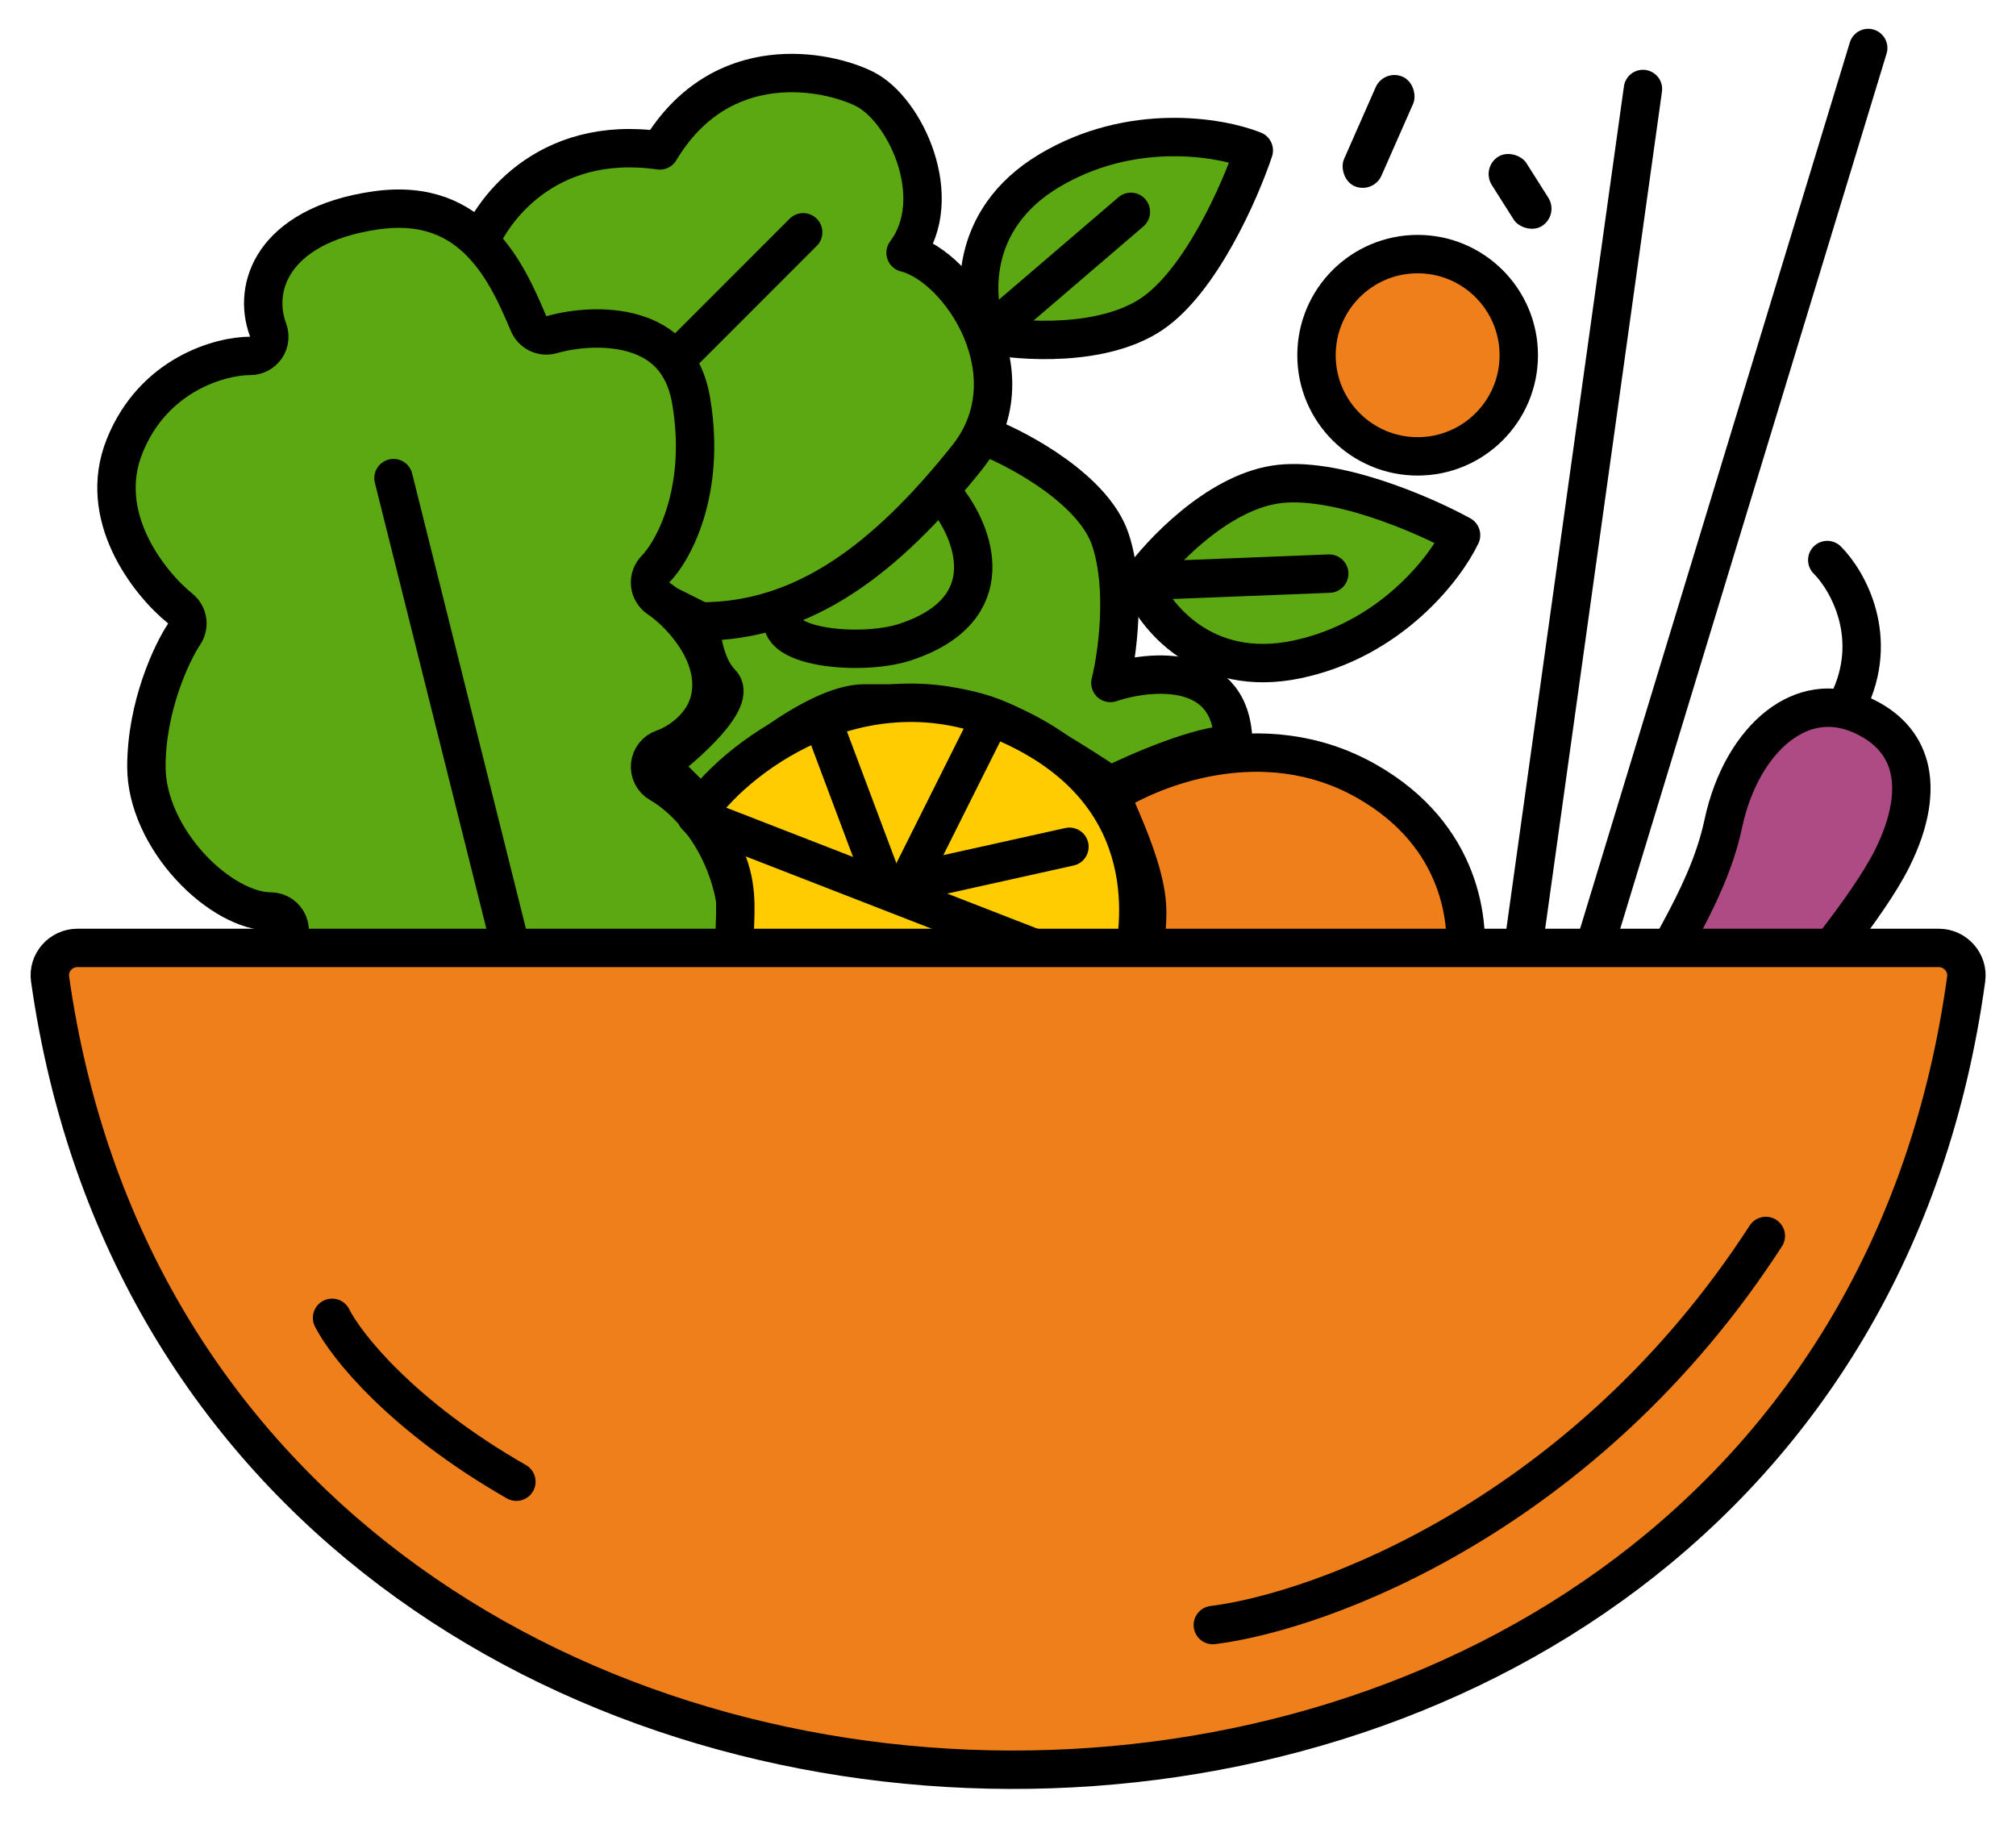
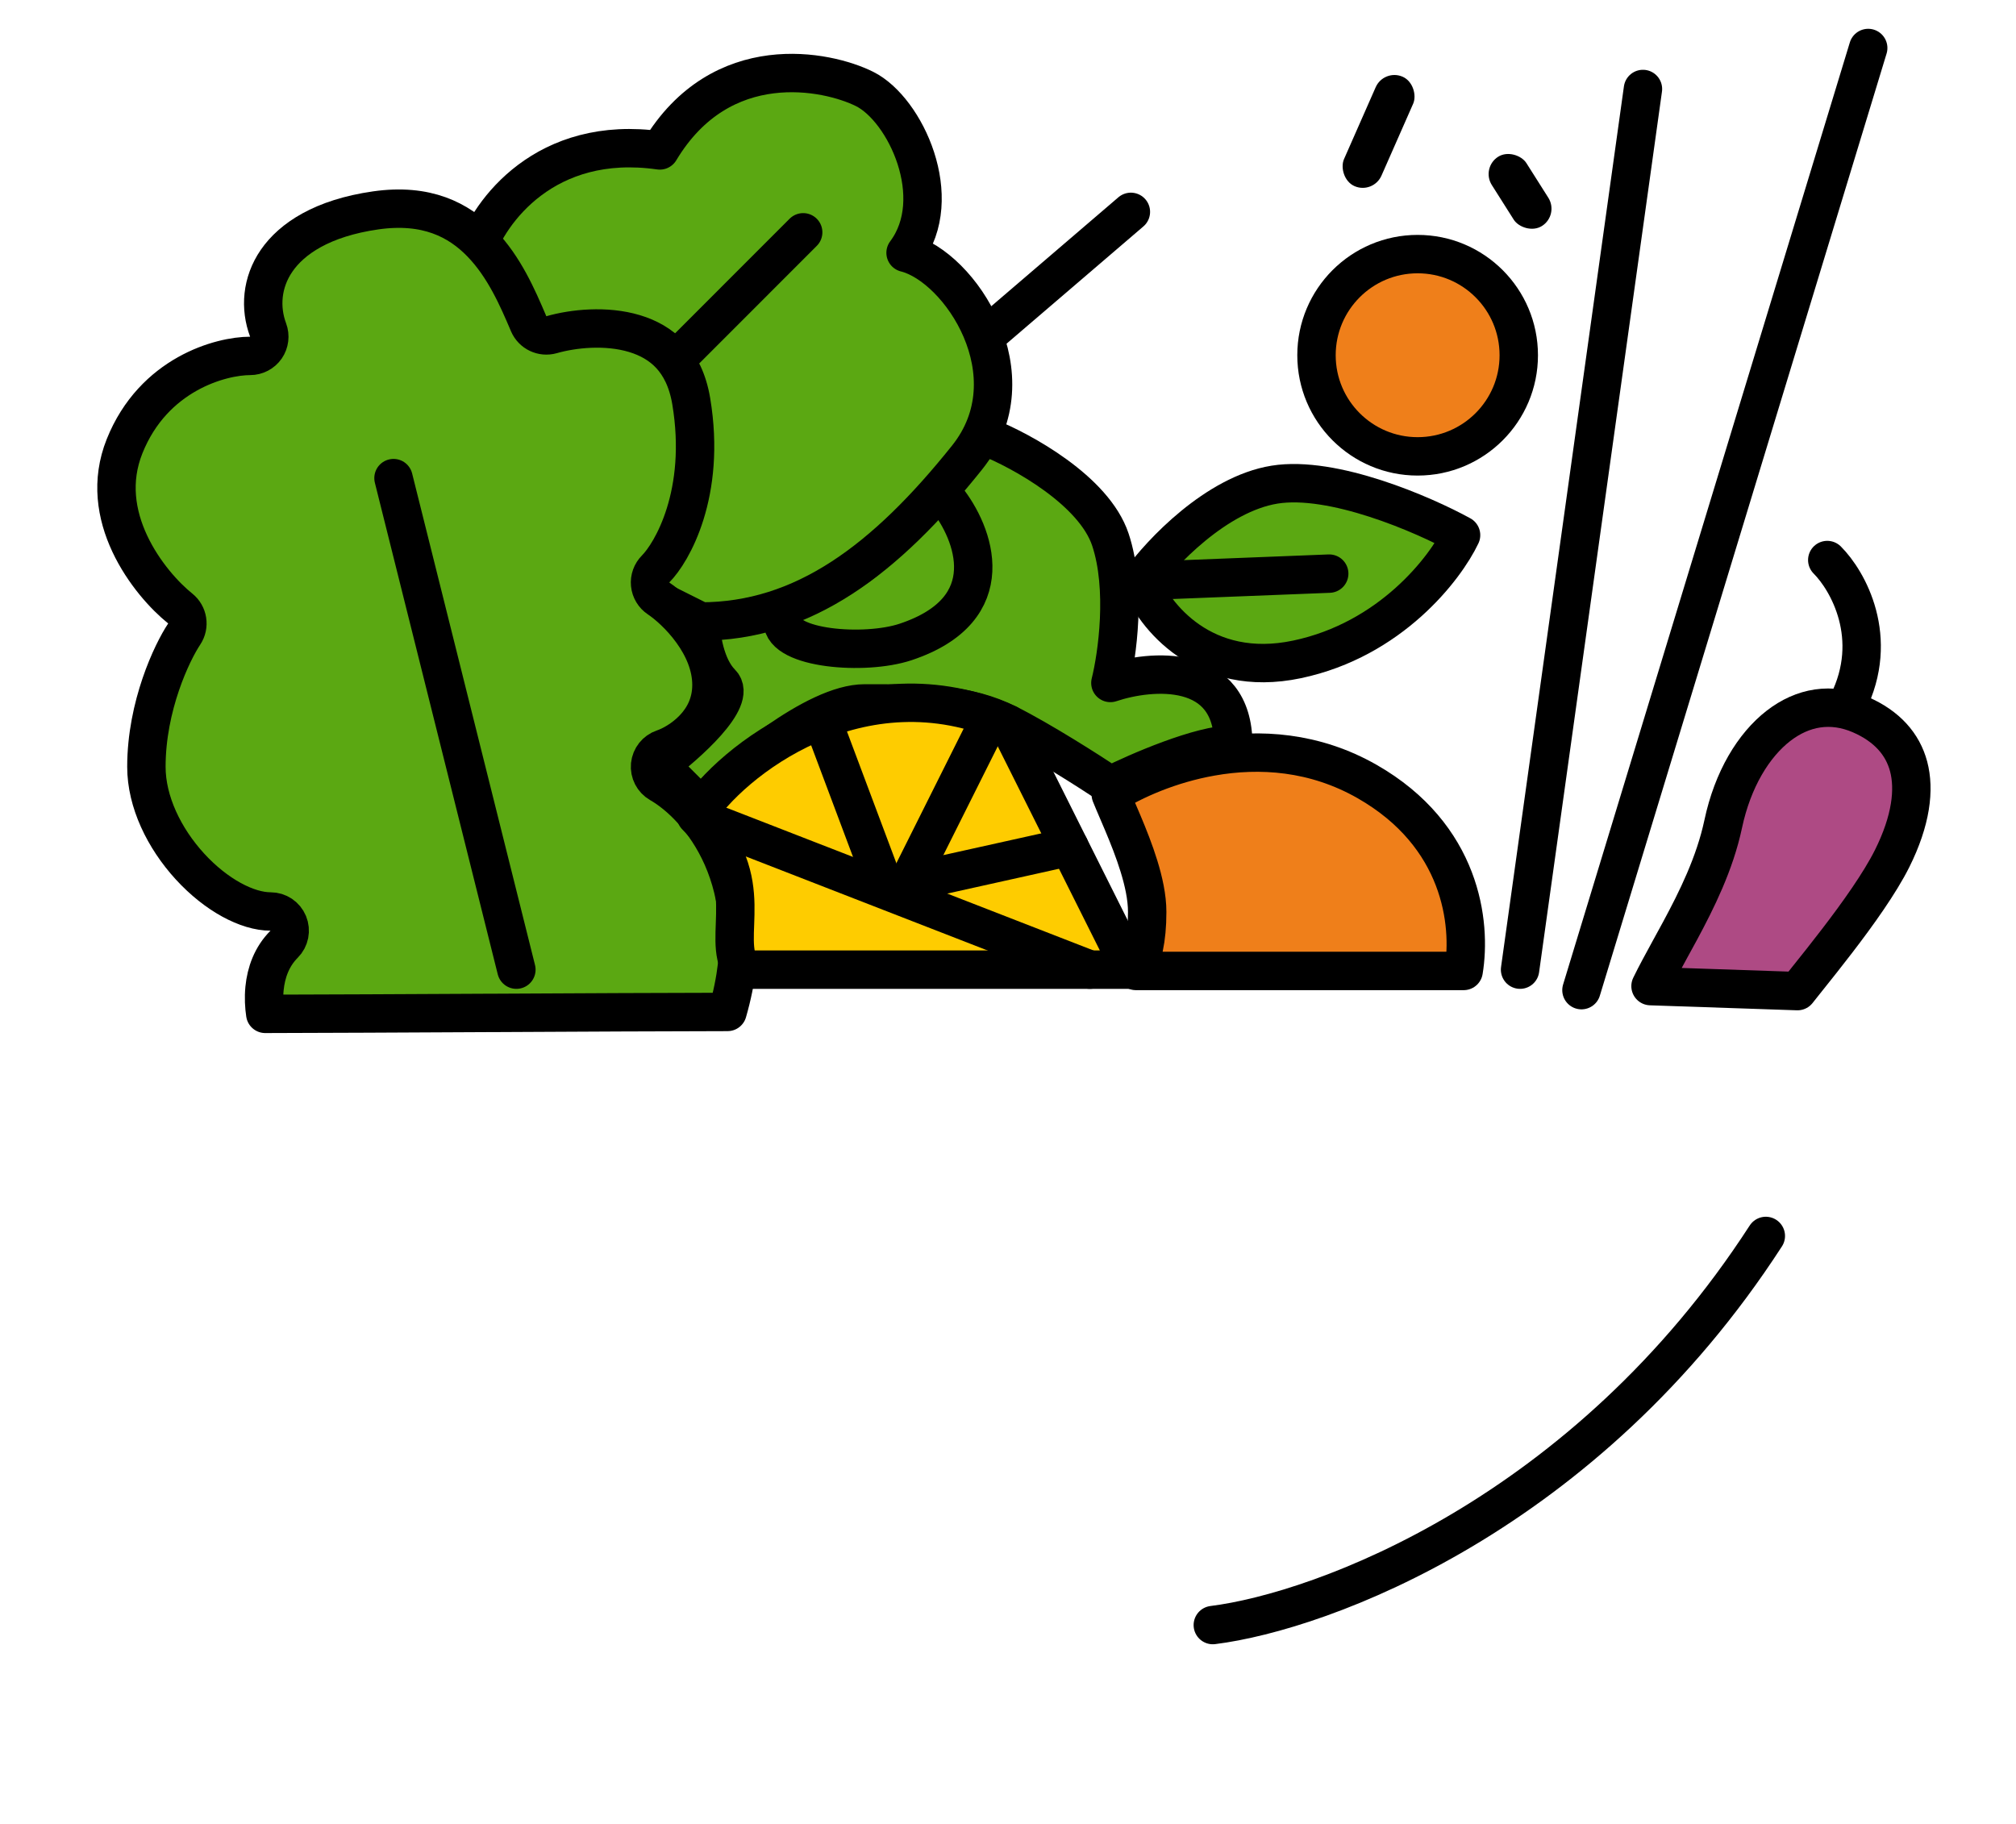
<svg xmlns="http://www.w3.org/2000/svg" width="42" height="38" viewBox="0 0 42 38" fill="none">
  <path d="M32.947 20.629L38.921 1" stroke="black" stroke-width="0.8" stroke-linecap="round" stroke-linejoin="round" />
  <path d="M34.228 1.854L31.668 20.202" stroke="black" stroke-width="0.8" stroke-linecap="round" stroke-linejoin="round" />
  <path d="M23.133 11.242C22.791 10.217 21.284 9.392 20.573 9.108C20.146 9.392 19.122 10.217 18.439 11.242C17.756 12.266 15.594 12.806 14.598 12.948C14.598 13.233 14.684 13.887 15.025 14.229C15.367 14.57 14.314 15.509 13.745 15.935L14.598 16.789C15.31 16.078 16.988 14.655 18.012 14.655C19.292 14.655 20.146 14.655 20.999 15.082C21.682 15.423 22.706 16.078 23.133 16.362C23.702 16.078 25.01 15.509 25.693 15.509C25.693 13.802 23.986 13.944 23.133 14.229C23.275 13.659 23.474 12.266 23.133 11.242Z" fill="#5BA812" stroke="black" stroke-width="0.8" stroke-linecap="round" stroke-linejoin="round" />
  <path d="M18.013 1.854C17.234 1.465 15.026 1 13.746 3.134C11.356 2.792 10.19 4.414 9.905 5.267L10.332 10.815L14.599 12.948C16.733 12.948 18.44 11.668 20.146 9.534C21.512 7.828 20.004 5.552 18.866 5.267C19.72 4.129 18.866 2.28 18.013 1.854Z" fill="#5BA812" stroke="black" stroke-width="0.8" stroke-linecap="round" stroke-linejoin="round" />
-   <path d="M21.853 3.56C23.56 2.536 25.409 2.849 26.121 3.134C25.836 3.987 25.011 5.865 23.987 6.548C22.963 7.23 21.285 7.117 20.573 6.974C20.289 6.263 20.146 4.585 21.853 3.56Z" fill="#5BA812" stroke="black" stroke-width="0.8" stroke-linecap="round" stroke-linejoin="round" />
  <path d="M27.021 13.738C28.969 13.328 30.111 11.841 30.439 11.149C29.651 10.716 27.769 9.901 26.554 10.097C25.339 10.293 24.185 11.518 23.761 12.106C24.036 12.821 25.073 14.148 27.021 13.738Z" fill="#5BA812" stroke="black" stroke-width="0.8" stroke-linecap="round" stroke-linejoin="round" />
  <path d="M5.919 19.672C6.033 19.558 6.067 19.386 6.005 19.236C5.943 19.087 5.798 18.99 5.636 18.99C5.154 18.99 4.506 18.651 3.958 18.053C3.418 17.463 3.05 16.702 3.05 15.976C3.05 14.707 3.585 13.588 3.837 13.211C3.952 13.038 3.916 12.806 3.754 12.677C3.438 12.424 2.99 11.938 2.703 11.326C2.42 10.721 2.306 10.021 2.595 9.297C3.198 7.79 4.605 7.415 5.211 7.415C5.342 7.415 5.465 7.351 5.54 7.243C5.614 7.135 5.631 6.997 5.585 6.874C5.415 6.419 5.449 5.886 5.764 5.43C6.079 4.974 6.711 4.543 7.828 4.383C8.887 4.232 9.557 4.582 10.025 5.065C10.507 5.562 10.786 6.212 11.002 6.717C11.006 6.727 11.01 6.736 11.014 6.746C11.094 6.931 11.298 7.028 11.492 6.973C11.943 6.844 12.629 6.772 13.219 6.95C13.508 7.037 13.764 7.18 13.965 7.396C14.164 7.611 14.327 7.917 14.401 8.361C14.722 10.286 13.991 11.521 13.659 11.853C13.575 11.937 13.532 12.056 13.544 12.175C13.556 12.294 13.621 12.402 13.72 12.468C13.897 12.586 14.181 12.83 14.418 13.159C14.655 13.487 14.822 13.869 14.822 14.269C14.822 14.659 14.663 14.956 14.452 15.178C14.235 15.406 13.973 15.544 13.816 15.596C13.666 15.646 13.56 15.78 13.544 15.937C13.529 16.093 13.607 16.245 13.744 16.323C14.563 16.791 15.938 18.376 15.157 21.083C13.944 21.084 12.108 21.094 10.286 21.103L10.213 21.103C8.433 21.112 6.673 21.121 5.526 21.123C5.503 20.97 5.492 20.786 5.511 20.592C5.544 20.262 5.66 19.931 5.919 19.672Z" fill="#5BA812" stroke="black" stroke-width="0.8" stroke-linecap="round" stroke-linejoin="round" />
  <path d="M8.198 9.961L10.758 20.202" stroke="black" stroke-width="0.8" stroke-linecap="round" stroke-linejoin="round" />
  <path d="M37.448 20.649L34.386 20.545C34.497 20.316 34.635 20.064 34.789 19.782C34.856 19.661 34.925 19.534 34.997 19.401C35.348 18.75 35.725 17.991 35.9 17.168C36.098 16.236 36.533 15.524 37.052 15.122C37.558 14.731 38.151 14.625 38.763 14.891C39.309 15.129 39.639 15.501 39.763 15.968C39.89 16.447 39.817 17.091 39.418 17.89C39.163 18.399 38.707 19.038 38.27 19.607C38.055 19.888 37.849 20.146 37.681 20.356L37.664 20.377C37.584 20.477 37.51 20.57 37.448 20.649Z" fill="#AE4A84" stroke="black" stroke-width="0.8" stroke-linecap="round" stroke-linejoin="round" />
  <path d="M38.068 11.668C38.495 12.095 39.178 13.29 38.495 14.655" stroke="black" stroke-width="0.8" stroke-linecap="round" stroke-linejoin="round" />
-   <path d="M21 15.082C17.928 13.716 15.211 15.862 14.5 17C15.866 18.366 15 19.5 15.453 20.202H23.561C23.845 19.064 24.073 16.447 21 15.082Z" fill="#FECC00" stroke="black" stroke-width="0.8" stroke-linecap="round" stroke-linejoin="round" />
+   <path d="M21 15.082C17.928 13.716 15.211 15.862 14.5 17C15.866 18.366 15 19.5 15.453 20.202H23.561Z" fill="#FECC00" stroke="black" stroke-width="0.8" stroke-linecap="round" stroke-linejoin="round" />
  <path d="M15.025 17.215L22.706 20.202" stroke="black" stroke-width="0.8" stroke-linecap="round" stroke-linejoin="round" />
  <path d="M17.159 15.082L18.439 18.495" stroke="black" stroke-width="0.8" stroke-linecap="round" stroke-linejoin="round" />
  <path d="M20.573 15.082L18.866 18.495" stroke="black" stroke-width="0.8" stroke-linecap="round" stroke-linejoin="round" />
  <path d="M22.28 17.642L18.439 18.495" stroke="black" stroke-width="0.8" stroke-linecap="round" stroke-linejoin="round" />
  <path d="M23.665 20.229C23.802 19.947 23.9 19.585 23.9 19C23.9 18.691 23.824 18.357 23.729 18.048C23.633 17.735 23.508 17.422 23.394 17.151C23.35 17.045 23.308 16.948 23.27 16.86C23.22 16.742 23.176 16.641 23.141 16.553C23.62 16.255 24.367 15.917 25.239 15.764C26.241 15.587 27.386 15.657 28.481 16.282C30.45 17.407 30.656 19.237 30.493 20.229H23.665Z" fill="#EF7F1A" stroke="black" stroke-width="0.8" stroke-linecap="round" stroke-linejoin="round" />
  <path d="M16.733 4.84L14.173 7.401" stroke="black" stroke-width="0.8" stroke-linecap="round" stroke-linejoin="round" />
  <path d="M23.56 4.414L20.573 6.974" stroke="black" stroke-width="0.8" stroke-linecap="round" stroke-linejoin="round" />
  <path d="M27.692 11.951L23.761 12.106" stroke="black" stroke-width="0.8" stroke-linecap="round" stroke-linejoin="round" />
  <path d="M19.719 10.388C20.288 11.099 20.914 12.692 18.866 13.375C18.012 13.659 16.306 13.517 16.306 12.948" stroke="black" stroke-width="0.8" stroke-linecap="round" stroke-linejoin="round" />
  <circle cx="29.534" cy="7.401" r="2.107" fill="#EF7F1A" stroke="black" stroke-width="0.8" />
  <rect x="30.851" y="3.494" width="0.853" height="1.707" rx="0.427" transform="rotate(-32.338 30.851 3.494)" fill="black" />
  <rect x="28.832" y="1.427" width="0.853" height="2.49" rx="0.427" transform="rotate(23.777 28.832 1.427)" fill="black" />
-   <path d="M1.614 19.749H40.39C40.739 19.749 41.008 20.059 40.962 20.395C39.452 31.425 30.279 36.901 21.032 36.871C11.782 36.841 2.589 31.304 1.043 20.396C0.995 20.06 1.263 19.749 1.614 19.749Z" fill="#EF7F1A" stroke="black" stroke-width="0.8" stroke-linecap="round" stroke-linejoin="round" />
  <path d="M25.267 33.857C27.542 33.573 33.033 31.553 36.788 25.75" stroke="black" stroke-width="0.8" stroke-linecap="round" stroke-linejoin="round" />
-   <path d="M6.918 27.456C7.202 28.025 8.369 29.504 10.758 30.87" stroke="black" stroke-width="0.8" stroke-linecap="round" stroke-linejoin="round" />
</svg>